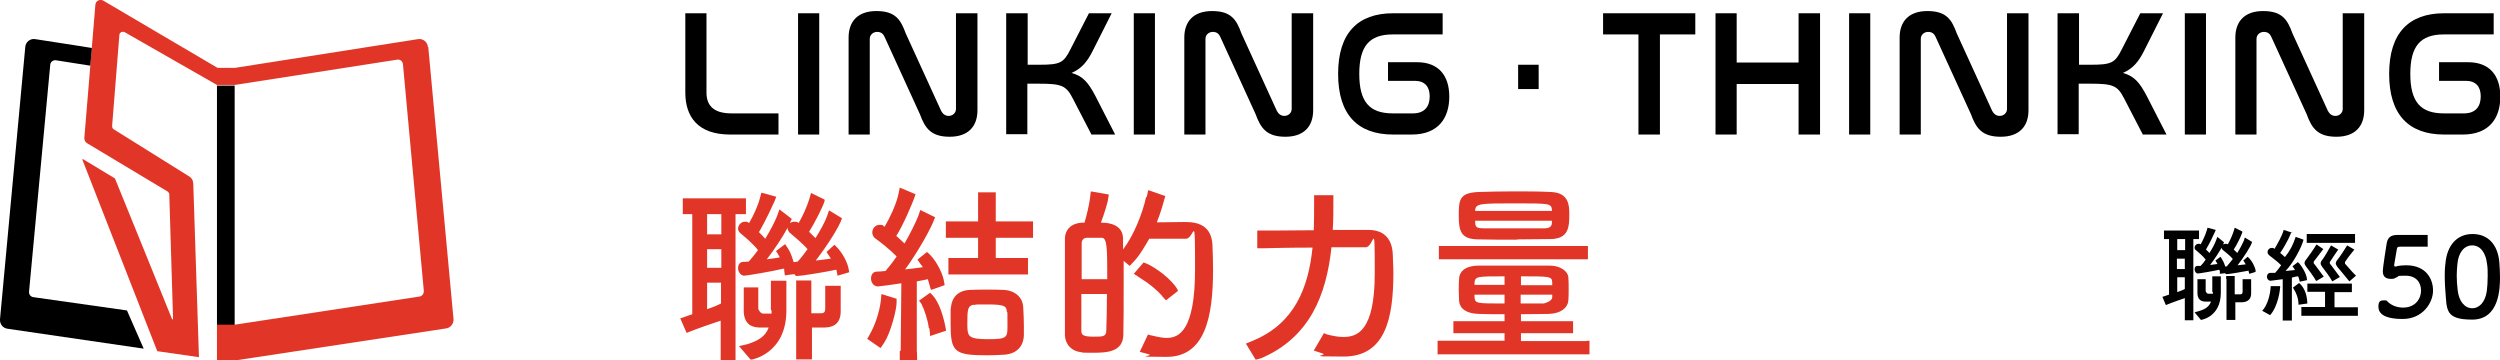
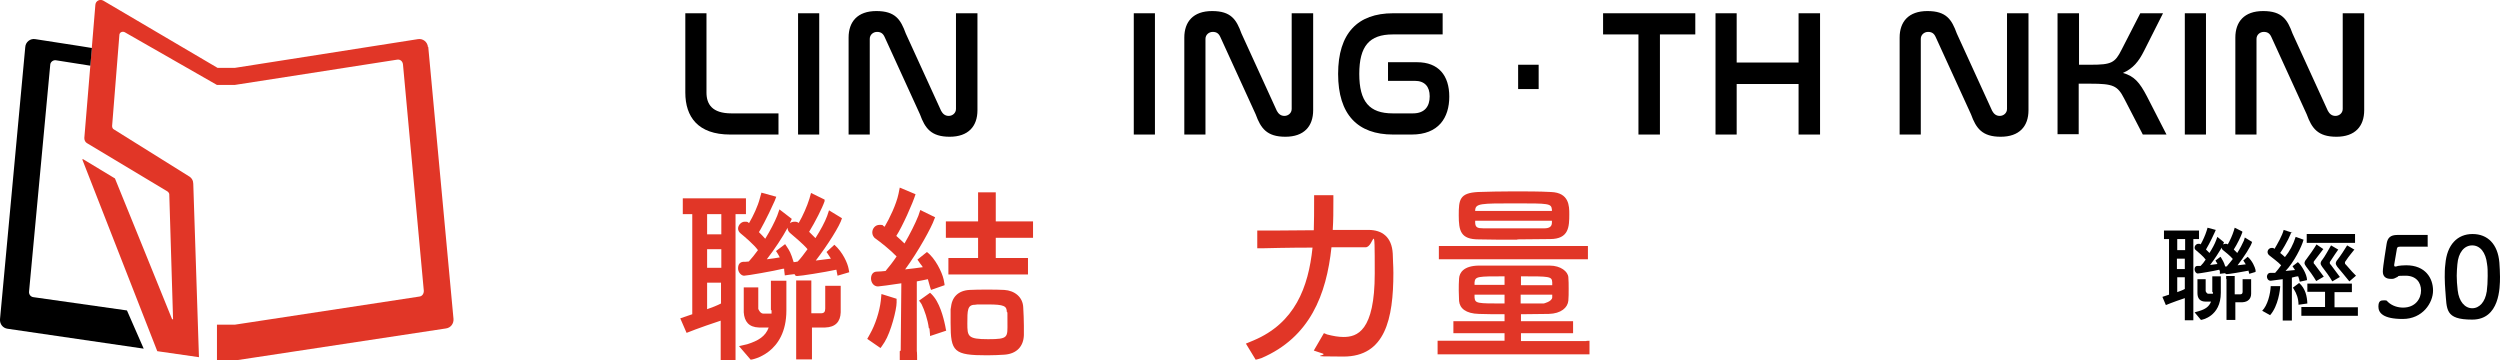
<svg xmlns="http://www.w3.org/2000/svg" viewBox="0 0 791.6 114.1">
-   <path d="m68.7 27.1h5.6v75.9h-5.6z" />
  <path d="m135.5 14.9c-.1-1.6-1.6-2.8-3.2-2.5l-58 9.1h-5.4l-36.2-21.3c-1.1-.6-2.4.1-2.5 1.3l-3.5 42.2c0 .7.3 1.3.8 1.6l25.5 15.3c.3.2.6.6.6.9l1.2 39.6h-.3c0-.1-18.1-44.6-18.1-44.6l-10.1-6.1c-.1 0-.3 0-.2.2l23.7 60.6 13.2 1.9-1.8-54.9c0-1-.5-1.9-1.4-2.4l-23.7-14.8c-.4-.2-.6-.6-.6-1.1l2.3-28.8c0-.8.9-1.3 1.7-.9l29.2 16.7h5.6l51.4-8c1-.2 1.8.5 1.9 1.5l6.6 71.7c0 .9-.5 1.7-1.4 1.8l-58.4 8.9h-5.7v11.2h6.6l65.9-10c1.5-.2 2.5-1.5 2.4-3l-8-86.2z" fill="#e13627" />
  <path d="m40.2 98.3-29.6-4.2c-.9-.1-1.5-.9-1.4-1.8l6.7-71.7c0-1 1-1.7 1.9-1.5l10.8 1.7.5-5.6-3.7-.6-14.2-2.2c-1.6-.3-3.1.9-3.2 2.5l-8 86.2c-.1 1.5.9 2.8 2.4 3l43.1 6.3z" />
  <path d="m223.7 4.2v25.1c0 3.7 1.8 6.6 7.9 6.6h14.9v6.7h-15.3c-10.2 0-14.2-5.6-14.2-13.3v-25.1z" />
  <path d="m259.4 4.2v38.4h-6.7v-38.4z" />
  <path d="m275.4 42.6h-6.7v-30.7c0-5 2.8-8.4 8.8-8.4s7.7 2.7 9.3 7.1l11.2 24.5c.5.9 1.2 1.6 2.4 1.6s2.3-.9 2.3-2.2v-30.3h6.8v30.7c0 5.1-2.9 8.4-8.8 8.4s-7.8-2.7-9.4-7.1l-11.2-24.5c-.5-1.1-1.2-1.6-2.4-1.6s-2.3.9-2.3 2.2v30.4z" />
-   <path d="m325.4 4.2v16.3h3.7c6.6 0 7.7-.6 9.8-4.8l5.9-11.5h7.2l-6 11.9c-1.7 3.4-3.5 5.6-6.7 7 3.6 1 5.3 3 7.6 7.4l6.2 12.1h-7.5l-5.9-11.4c-2.1-4.1-3.5-4.7-10.7-4.7h-3.7v16h-6.7v-38.3h6.7z" />
  <path d="m365.7 4.2v38.4h-6.7v-38.4z" />
  <path d="m381.7 42.6h-6.7v-30.7c0-5 2.8-8.4 8.8-8.4s7.7 2.7 9.3 7.1l11.2 24.5c.5.9 1.2 1.6 2.4 1.6s2.3-.9 2.3-2.2v-30.3h6.8v30.7c0 5.1-2.9 8.4-8.8 8.4s-7.8-2.7-9.4-7.1l-11.2-24.5c-.5-1.1-1.2-1.6-2.4-1.6s-2.3.9-2.3 2.2v30.4z" />
  <path d="m456.8 4.2v6.7h-15.8c-7.4 0-10.6 3.7-10.6 12.5s3.2 12.5 10.6 12.5h6.4c3.8 0 5.3-2.3 5.3-5.4s-1.6-4.9-4.7-4.9h-8.5v-5.9h9.2c6.8 0 10.2 4.2 10.2 10.9s-3.4 12-11.9 12h-5.9c-11.2 0-17.4-6.3-17.4-19.2s6.2-19.2 17.4-19.2h15.8z" />
  <path d="m487.2 20.5v7.7h-6.5v-7.7z" />
  <path d="m536.8 4.2v6.7h-11.2v31.7h-6.8v-31.7h-11.2v-6.7z" />
  <path d="m549.9 4.2v15.6h19.6v-15.6h6.8v38.4h-6.8v-16h-19.6v16h-6.7v-38.4z" />
-   <path d="m592.2 4.2v38.4h-6.7v-38.4z" />
  <path d="m608.2 42.6h-6.7v-30.7c0-5 2.8-8.4 8.8-8.4s7.7 2.7 9.3 7.1l11.2 24.5c.5.9 1.2 1.6 2.4 1.6s2.3-.9 2.3-2.2v-30.3h6.8v30.7c0 5.1-2.9 8.4-8.8 8.4s-7.8-2.7-9.4-7.1l-11.2-24.5c-.5-1.1-1.2-1.6-2.4-1.6s-2.3.9-2.3 2.2v30.4z" />
  <path d="m658.3 4.2v16.3h3.7c6.6 0 7.7-.6 9.8-4.8l5.9-11.5h7.2l-6 11.9c-1.7 3.4-3.5 5.6-6.7 7 3.6 1 5.3 3 7.6 7.4l6.2 12.1h-7.5l-5.9-11.4c-2.1-4.1-3.5-4.7-10.7-4.7h-3.7v16h-6.7v-38.3h6.7z" />
  <path d="m698.5 4.2v38.4h-6.7v-38.4z" />
  <path d="m714.5 42.6h-6.7v-30.7c0-5 2.8-8.4 8.8-8.4s7.7 2.7 9.3 7.1l11.2 24.5c.5.9 1.2 1.6 2.4 1.6s2.3-.9 2.3-2.2v-30.3h6.8v30.7c0 5.1-2.9 8.4-8.8 8.4s-7.8-2.7-9.4-7.1l-11.2-24.5c-.5-1.1-1.2-1.6-2.4-1.6s-2.3.9-2.3 2.2v30.4z" />
-   <path d="m789.6 4.2v6.7h-15.8c-7.4 0-10.6 3.7-10.6 12.5s3.2 12.5 10.6 12.5h6.4c3.8 0 5.3-2.3 5.3-5.4s-1.6-4.9-4.7-4.9h-8.5v-5.9h9.2c6.8 0 10.2 4.2 10.2 10.9s-3.4 12-11.9 12h-5.9c-11.2 0-17.4-6.3-17.4-19.2s6.2-19.2 17.4-19.2h15.8z" />
  <g fill="#e13627">
    <path d="m228.3 101.5c-7 2.3-10.9 3.9-10.9 3.9l-2-4.6 3.8-1.3v-31.7h-3v-5h20v5h-3.3v46.4h-2.3-2.4v-12.7zm.2-33.7h-4.6v6.4h4.5v-6.4zm-.1 11.1h-4.5v5.9h4.5zm-.1 10.6h-4.4v8.4c1.5-.5 3-1.1 4.4-1.8v-6.7zm19.6-4.4c-2.8.7-11.4 2.2-12.3 2.2s-1.9-1.1-1.9-2.3.5-2 1.6-2.1c.5 0 1.1 0 1.8-.1.9-1 1.9-2.2 2.9-3.6-1.3-1.8-4.4-4.4-5.5-5.3-.5-.4-.8-1-.8-1.5 0-1.1 1-2.2 2.1-2.2s.9.1 1.3.4h.1c1.3-2.2 2.8-5.4 3.4-7.8l.5-1.8 4.7 1.3-.5 1.3c-2.3 5.2-4.8 9.7-5 9.9.7.7 1.4 1.4 2 2.1 1.6-2.6 3-5.3 3.8-7.3.3-.9.7-2 .7-2l3.9 3s-.2.6-.4.9l-.2.5c.3-.3.9-.5 1.5-.5s.9.1 1.3.4c1.3-2.2 2.7-5.4 3.4-7.7.3-1 .5-1.8.5-1.8l4.3 2.1v.5c-.7 2.1-3 6.6-4.9 9.7.7.7 1.4 1.4 2 2 1.6-2.5 3-5.1 3.7-7l.6-1.8 4.1 2.5c-.6 2.3-4.6 8.6-8.3 13.4 1.7-.2 3.4-.4 4.8-.6-1-1.6-1.4-2.1-1.4-2.1l2.5-2.3c2.7 2.4 4.2 5.9 4.5 7.6l.2 1.1-3.7 1.1-.3-1.5c0-.1 0-.3-.1-.4-3.7.8-11.3 2-12.4 2-.3 0-.7-.1-.8-.6-.4 0-3.1.4-3.1.4l-.2-1.7v-.4zm-3.8 13c0-1.8 0-5.6 0-7.7v-1.5h4.9v9.4c0 13.7-10.9 15.6-11.3 15.6l-3.7-4.3 2.6-.6c3.5-1.1 5.8-2.5 6.8-5.3-1.3 0-2.6 0-3.1 0-3.2-.1-4.6-1.9-4.8-4.8v-7.9h4.6v1.3 5.5s.5 1.4 1.5 1.5h2.7v-1zm8.4-15.2c1-1 2.1-2.5 3.2-4-1.5-1.8-4.5-4.2-5.5-5.1-.5-.4-.8-1-.8-1.5v-.2c-1.6 3-4.2 6.9-6.6 10 1.6-.2 3.1-.4 4.1-.6-.2-.4-.4-.8-.6-1.1-.2-.4-.6-.9-.6-.9l2.9-2.2.4.6c1 1.5 1.4 2.1 2.3 5.1.7 0 1.2-.2 1.2-.2zm-.4 7.5v-1.6h4.8v10.4h3c1 0 1.4-.4 1.4-1.5 0-1.6 0-4.1 0-5.9v-1.3h4.9v8.4c-.1 3-1.7 4.7-4.9 4.8-.7 0-2.5 0-4.2 0v10.1h-5z" />
    <path d="m278.8 110.2-4.2-2.9s.6-1 .9-1.6c1.6-2.8 3-7 3.4-10.5l.2-2.1 4.8 1.5v1.2c0 2.2-1.8 9.3-3.8 12.5-.6 1-1.3 1.9-1.3 1.9zm6.4.8.2-21.3c-3.3.5-7 1-7.4 1-1.4 0-2.2-1.3-2.2-2.5s.6-2.2 1.9-2.2c.8 0 1.7-.1 2.7-.2 1.1-1.3 2.3-2.8 3.5-4.6-2-2.1-5.2-4.6-6.6-5.6-.8-.5-1.1-1.3-1.1-2 0-1.2.9-2.4 2.3-2.4s.8.1 1.3.4l.3.2c1.6-2.7 3.7-7.1 4.4-10.4l.4-2 5 2.1c-.9 2.9-4.2 10.3-6.1 13.2.9.8 1.8 1.6 2.6 2.4 1.8-3.1 3.4-6.3 4.4-8.8l.6-1.8 4.7 2.3-.3.7c-.7 2.2-5 10.1-9.2 15.8 2.1-.2 4.1-.5 5.6-.7-.2-.4-.6-.8-.8-1.1-.3-.5-.4-.5-.9-1.3l3-2.4c2.6 1.9 4.8 6.4 5.3 8.7.3 1.4.3 1.8.3 1.8l-4.3 1.5s-.4-1.1-1-3.4c-.8.2-2 .4-3.5.7v22.1c.1 0 .1 2.8.1 2.8h-5.5v-2.8zm8.9-7.1c-.3-2.6-1.4-5.8-2.3-7.6-.2-.4-.8-1.1-.8-1.1l3.5-2.5s.7.6 1.3 1.4c2.3 3 3.3 8.2 3.5 9.1.1.7.3 1.5.3 1.5l-5.1 1.7s0-.8-.2-2.4zm7.7-17h-1.5v-5.2h9.4v-6.4h-10.2v-5.2h10.2v-6.5-2.7h5.6v9.2h11.8v5.2h-11.8v6.4h10.2v5.2h-23.4zm16.3 25.4c-1.6.1-3.5.2-5.5.2-10.6 0-11.6-1.1-11.6-10.2s0-3.3.1-4.7c.2-3.5 2.3-5.6 5.9-5.8 1.7-.1 3.6-.1 5.5-.1s3.9 0 5.5.1c3.2.2 5.9 2.2 6 5.6.1 1.9.2 3.9.2 5.7s0 2.1 0 3c-.1 3.5-2.2 5.9-6.1 6.2zm.7-13.5c0-1.9-.9-2.4-5.9-2.4s-3 0-4.2.1c-2.4 0-2.4 1.8-2.4 5.9s.1 5 6.6 5 6.1-.6 6.1-5.3 0-2.3-.1-3.4z" />
-     <path d="m363.1 62.4c.3-1.5.5-2.2.5-2.2l5.4 1.9-.3.9c-.2.8-1 3.9-2.4 7.4 2.6 0 6-.1 8.6-.1s8.6 0 9 7.1c.1 2.1.2 5 .2 8.1 0 14.8-2.5 27.5-14.7 27.5s-3.6-.3-5.6-.8l-2.9-.8 2.6-5.5c.6.2 1.2.4 1.5.4 1.6.4 3.1.7 4.4.7 3.8 0 9-2.1 9-21.6s-.1-9.8-2.9-9.8h-11.6c-3.7 6.4-4.2 6.4-6.2 8.6l-1.9-1.6v8.3c0 4.9 0 11.4-.1 15.1-.1 5.4-5.1 5.7-9.5 5.7s-2.7 0-4-.2c-2.9-.3-5-2.5-5-5.6 0-4.2 0-11.5 0-16.8s0-10.6 0-13.4c0-3 2-5 5.4-5.2h.8c.7-2.4 1.4-5.3 1.7-7.4l.3-2.5 5.7 1-.3 1.9c-.2 1-1.1 4.1-2.2 7 6 0 7 3.1 7 5v3.5c3.4-4.4 6.2-11.5 7.3-16.6zm-12.5 26c0-9.4 0-13.1-1.7-13.1-.6 0-1.5 0-2.4 0s-1.7 0-2.4 0c-1 0-1.6.8-1.6 1.7v11.4zm-8.2 4.8v11.6c0 1.3.7 1.8 3.8 1.8s4 0 4.1-1.9c.1-2.7.2-8 .2-11.6h-8.2zm25.6.5c-1.7-1.9-4.1-3.9-6.7-5.5 0 0-1.1-.7-2.3-1.5l3.1-3.6.8.3c2.9 1.2 8.1 5 9.9 8.2l.2.5-3.8 3-1.3-1.4z" />
    <path d="m433.3 72.8c4.3 0 7.4 2.2 7.7 7.5 0 1.6.2 3.7.2 6.1 0 14.6-2.6 26.5-15.8 26.5s-4.4-.3-6.7-1l-2.7-.9 3.2-5.5s.6.2 1 .4c1.9.5 3.6.8 5.2.8 4.3 0 9.9-1.8 9.9-20.1s-.1-8.3-2.9-8.3c-1 0-2.6 0-4.5 0s-4 0-6.3 0c-1.6 15-6.8 28.5-22.2 35.1-.5.2-1.8.5-1.8.5l-3.1-5.1 2.4-1c13.1-5.5 17.4-16.8 18.7-29.4-7.8 0-15.2.2-15.2.2h-2.3v-5.6h2.3s7.6 0 15.6-.1c.1-3 .1-6.1.1-9.1v-2h6.1v1.8c0 3.1 0 6.1-.2 9.2z" />
    <path d="m456.4 112.2h-1.2v-4.3h21.2v-2.4h-15-1.2v-3.8h16.2v-2.2c-2.8 0-5.6 0-8.1-.1-4.2-.1-6.1-1.8-6.3-4.1 0-1-.1-2.2-.1-3.3s0-2.7.1-3.8c.1-1.9 1.5-4 6.1-4.1h10.9s8 0 11.7 0c3.5 0 5.8 1.9 5.9 3.7.1 1 .1 2.4.1 3.7s0 2.7-.1 3.7c-.2 2.2-2.3 4.1-6.2 4.2-2.8 0-5.8.1-8.8.1v2.2h15.3 1.2v3.8h-16.5v2.5h20.6c0-.1 1.1-.1 1.1-.1v4.3zm.3-30.1h-1.1v-4.2h47.2v4.2zm23.7-6.2c-4.2 0-8.4 0-12.2-.1-5.7 0-6.3-2.7-6.3-7.6s.2-7.1 6.1-7.4c3.1-.1 7.1-.2 11.2-.2s8.3 0 11.9.2c5.8.2 5.8 4.5 5.8 7 0 4-.1 7.9-6.1 7.9-3.3 0-6.8.1-10.3.1zm-4 11.6c-8.5 0-9.3 0-9.5 1.9v.8h9.5v-2.8zm0 5.8h-9.5v.9c.2 1.9.7 1.9 9.5 1.9zm15.1-23.4h-24.4v.7c.1 1.4.7 1.7 2.6 1.7h19.3c1.5 0 2.4-.5 2.4-1.8v-.6zm-.1-3.5c-.2-2-.9-2-11.7-2s-12.5 0-12.6 2.2v.2h24.3zm.1 23.9c0-.3 0-.6 0-.9-.1-1.9-.8-1.9-9.9-1.9v2.8h10zm-10 3v2.8h7.3s2.6-.6 2.7-1.9c0-.3 0-.6 0-.9z" />
  </g>
  <path d="m768.8 78.1c-1 0-7.8 0-8.8 0s-1 .4-1.1 1c-.2 1.2-.7 4-.8 4.7v.2c0 .3.1.4.4.4s.5-.1.8-.2c.6-.1 1.6-.2 2.6-.2 6.1 0 8.5 4.1 8.5 8s-3.3 9-9.6 9-7.7-2-7.7-3.9.8-2 1.8-2 .8.1 1.2.5c1.4 1.3 3.2 1.8 4.8 1.8 3.9 0 5.7-2.8 5.7-5.4s-1.6-4.7-4.9-4.7-1.9.2-2.8.5c-.5.2-.8.5-1.4.5-.2 0-.4 0-.5 0-1.5 0-2.5-.7-2.5-2.3s1.1-8 1.2-8.8c.3-1.9 1.2-2.8 3.4-2.8h.2 9.4v3.6z" />
  <path d="m774.3 92.2c-.1-1.5-.2-3-.2-4.4s0-2.7.2-4.2c.5-6.1 3.8-9.5 8.6-9.5s8 3.2 8.5 9c.1 1.5.2 3.1.2 4.6 0 3.4-.1 13.5-8.8 13.5s-8-3.2-8.5-9.1zm13.1.2c.2-1.5.3-3.3.3-5s0-2.6-.2-3.8c-.4-3.7-2.2-5.9-4.7-5.9s-4.4 2.2-4.7 6c-.1 1.2-.2 2.4-.2 3.6s.1 3.1.3 4.6c.4 3.6 2.3 5.7 4.6 5.7s4.1-2 4.6-5.3z" />
  <path d="m722 90.6c0 1-.6 6.3-3.2 9.2l-2.5-1.4c1.7-1.7 2.6-5.3 2.7-7.8zm3.5-17.2c0 .5-1.4 3.6-3.5 6.7.5.4 1.1.9 1.5 1.3 1.5-1.8 2.6-3.9 3.4-6.4l2.5.9c-.6 2.3-3.1 7.2-5.7 9.9 1.1-.1 2.2-.2 3-.3-.1-.2-.3-.4-.4-.6-.2-.3-.4-.6-.4-.6l1.7-1.3c1 .8 2.9 3.8 2.9 5.7l-2.3.5c0-.2-.4-1.5-.5-1.7-.5 0-1.3.2-2 .4v13.6h-2.9v-13.1c-1.6.2-3.6.5-3.8.5-.8 0-1.2-.7-1.2-1.3s.4-1.2 1.1-1.2h1.5c.6-.7 1.3-1.5 1.9-2.4-1-1.1-3-2.5-3.7-3.1-.4-.3-.6-.7-.6-1.1 0-.7.6-1.3 1.3-1.3s.4 0 .9.3c.9-1.5 2.5-4.3 2.9-6l2.8.9zm2.3 23.1c0-2-.7-3.7-1.4-4.8-.2-.3-.2-.4-.4-.6l2-1.5c2 1.8 2.5 4.2 2.6 6.5zm2.8-6.7h14.1v2.7h-5.5v4.8h7.4s0 2.7 0 2.7h-17.9v-2.8h7.5s0-4.8 0-4.8h-5.6v-2.7zm15.1-12.9h-15.3v-2.8h15.3zm-10 1.9c-.5.7-1.7 2.2-2.9 3.8-.2.2-.2.4-.2.5 0 .2 0 .4.3.6 1.7 2.3 2.1 2.8 2.9 3.9l-2.4 1.4c-.8-1.4-2.3-3.5-3.2-4.6-.3-.4-.5-.8-.5-1.1s.2-.8.5-1.1c.8-1 2.6-3.6 3.3-4.8l2.2 1.5zm4.7.2c-.5.7-1.4 2-2.5 3.7-.2.2-.2.4-.2.5 0 .2 0 .4.3.6 1.7 2.3 2.1 2.8 2.9 3.9l-2.4 1.4c-.8-1.4-2.3-3.5-3.2-4.6-.3-.4-.5-.8-.5-1.1s.2-.8.5-1.1c.8-1 2.1-3.4 2.8-4.6l2.4 1.4zm5.1 0c-.5.7-1.7 2-2.8 3.7-.2.2-.2.4-.2.5 0 .2 0 .4.3.6 1.9 2.2 2.3 2.6 3.2 3.5l-2.1 1.8c-1.1-1.4-2.9-3.5-3.8-4.6-.3-.4-.5-.8-.5-1.1s.2-.8.5-1.1c.8-1 2.4-3.4 3.1-4.6l2.4 1.4z" />
  <path d="m691.8 94.4c-3.9 1.3-6 2.2-6 2.2l-1.1-2.6 2.1-.7v-17.6s-1.6 0-1.6 0v-2.7h11.1v2.7h-1.8v25.7h-1.3-1.4zm.1-18.7h-2.5v3.5h2.5zm-.1 6.2h-2.5v3.3h2.5zm0 5.9h-2.4v4.7c.8-.3 1.7-.6 2.4-1zm10.9-2.4c-1.6.4-6.3 1.2-6.8 1.2s-1-.6-1-1.3.3-1.1.9-1.1h1c.5-.5 1.1-1.2 1.6-2-.7-1-2.4-2.4-3.1-3-.3-.2-.4-.5-.4-.8 0-.6.5-1.2 1.2-1.2s.5 0 .7.2c.7-1.2 1.5-3 1.9-4.3l.3-1 2.6.7-.3.7c-1.3 2.9-2.7 5.4-2.8 5.5.4.4.8.8 1.1 1.1.9-1.4 1.7-2.9 2.1-4 .2-.5.4-1.1.4-1.1l2.1 1.7s-.1.3-.2.5v.3c0-.2.4-.3.7-.3s.5 0 .7.2c.7-1.2 1.5-3 1.9-4.3.2-.6.3-1 .3-1l2.4 1.2v.3c-.4 1.2-1.6 3.7-2.7 5.4.4.4.8.8 1.1 1.1.9-1.4 1.6-2.8 2.1-3.9l.3-1 2.3 1.4c-.3 1.3-2.6 4.8-4.6 7.4.9-.1 1.9-.2 2.6-.3-.5-.9-.8-1.2-.8-1.2l1.4-1.2c1.5 1.3 2.3 3.3 2.5 4.2v.6s-2 .6-2 .6l-.2-.8v-.2c-2 .4-6.3 1.1-6.9 1.1-.2 0-.4 0-.5-.3-.2 0-1.7.2-1.7.2v-.9c-.1 0-.1-.2-.1-.2zm-2.2 7.2c0-1 0-3.1 0-4.3v-.8h2.7v5.2c0 7.6-6.1 8.6-6.3 8.6l-2-2.4 1.4-.4c2-.6 3.2-1.4 3.8-3-.7 0-1.4 0-1.7 0-1.8 0-2.6-1-2.6-2.7v-4.4s2.6 0 2.6 0v.7 3.1s.3.8.8.8h1.5v-.6zm4.7-8.4c.5-.6 1.2-1.4 1.8-2.2-.8-1-2.5-2.3-3.1-2.8-.3-.2-.4-.5-.4-.8-.9 1.5-2.3 3.7-3.7 5.5.9-.1 1.7-.2 2.3-.3 0-.2-.2-.4-.3-.6s-.3-.5-.3-.5l1.6-1.2.2.3c.5.9.8 1.2 1.3 2.8.4 0 .6-.1.6-.1zm-.3 4.1v-.9h2.7v5.8h1.7c.5 0 .8-.2.8-.8 0-.9 0-2.2 0-3.3v-.7h2.7v4.6c0 1.6-1 2.6-2.7 2.7-.4 0-1.4 0-2.3 0v5.6h-2.8v-12.9z" />
</svg>